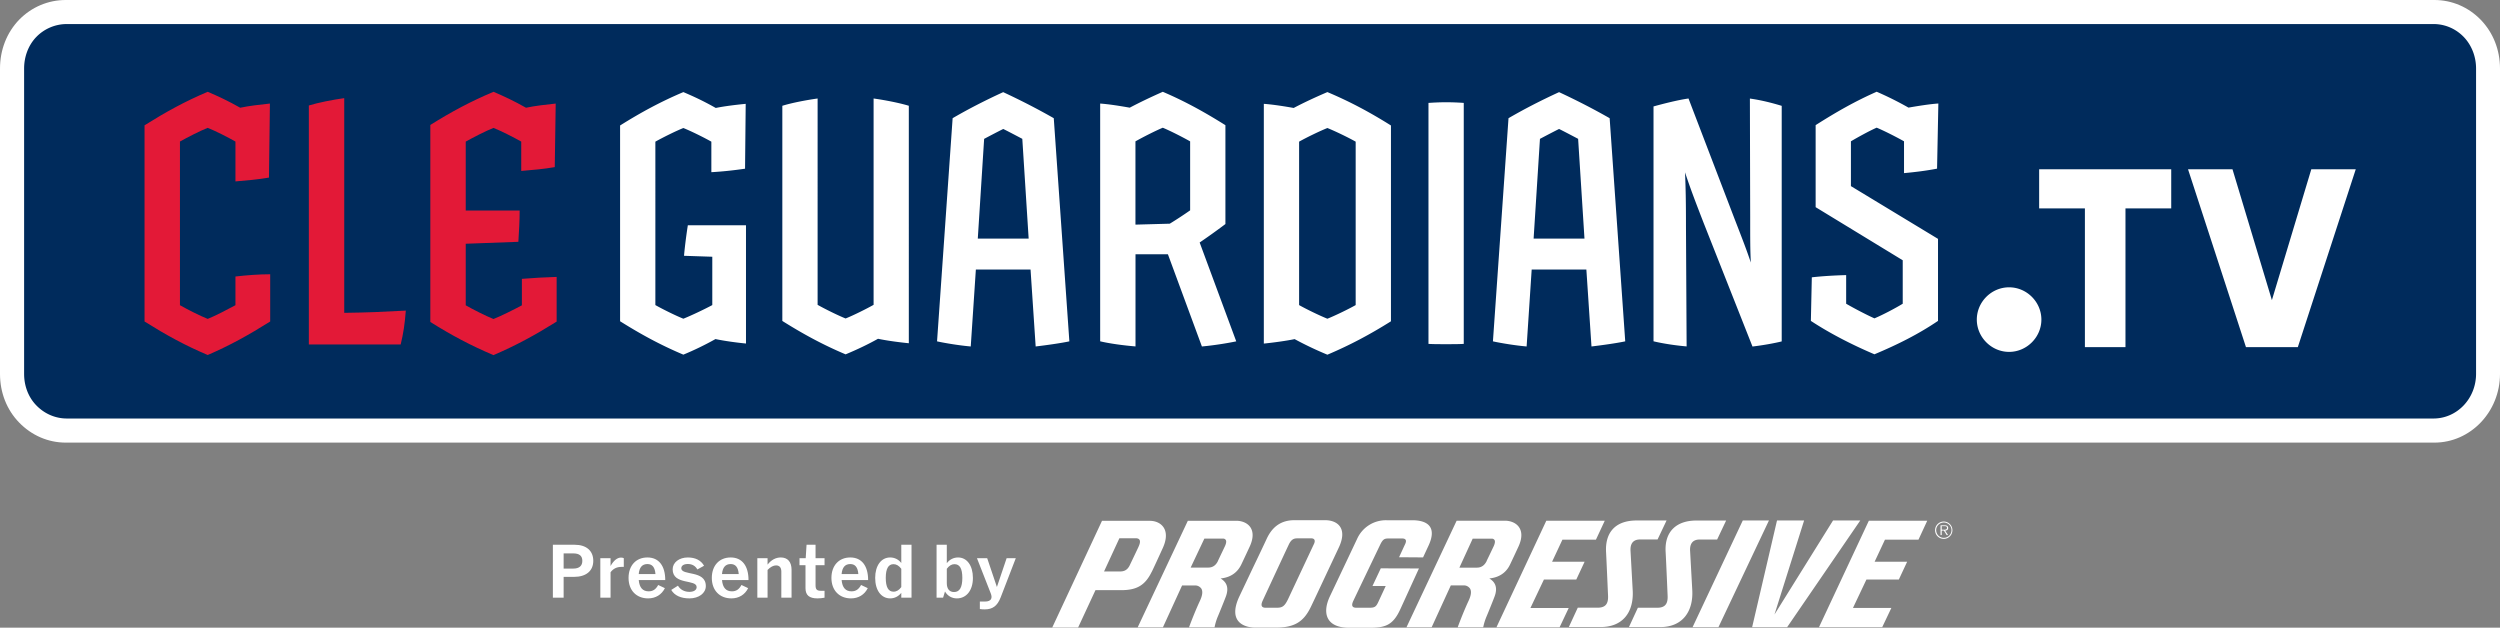
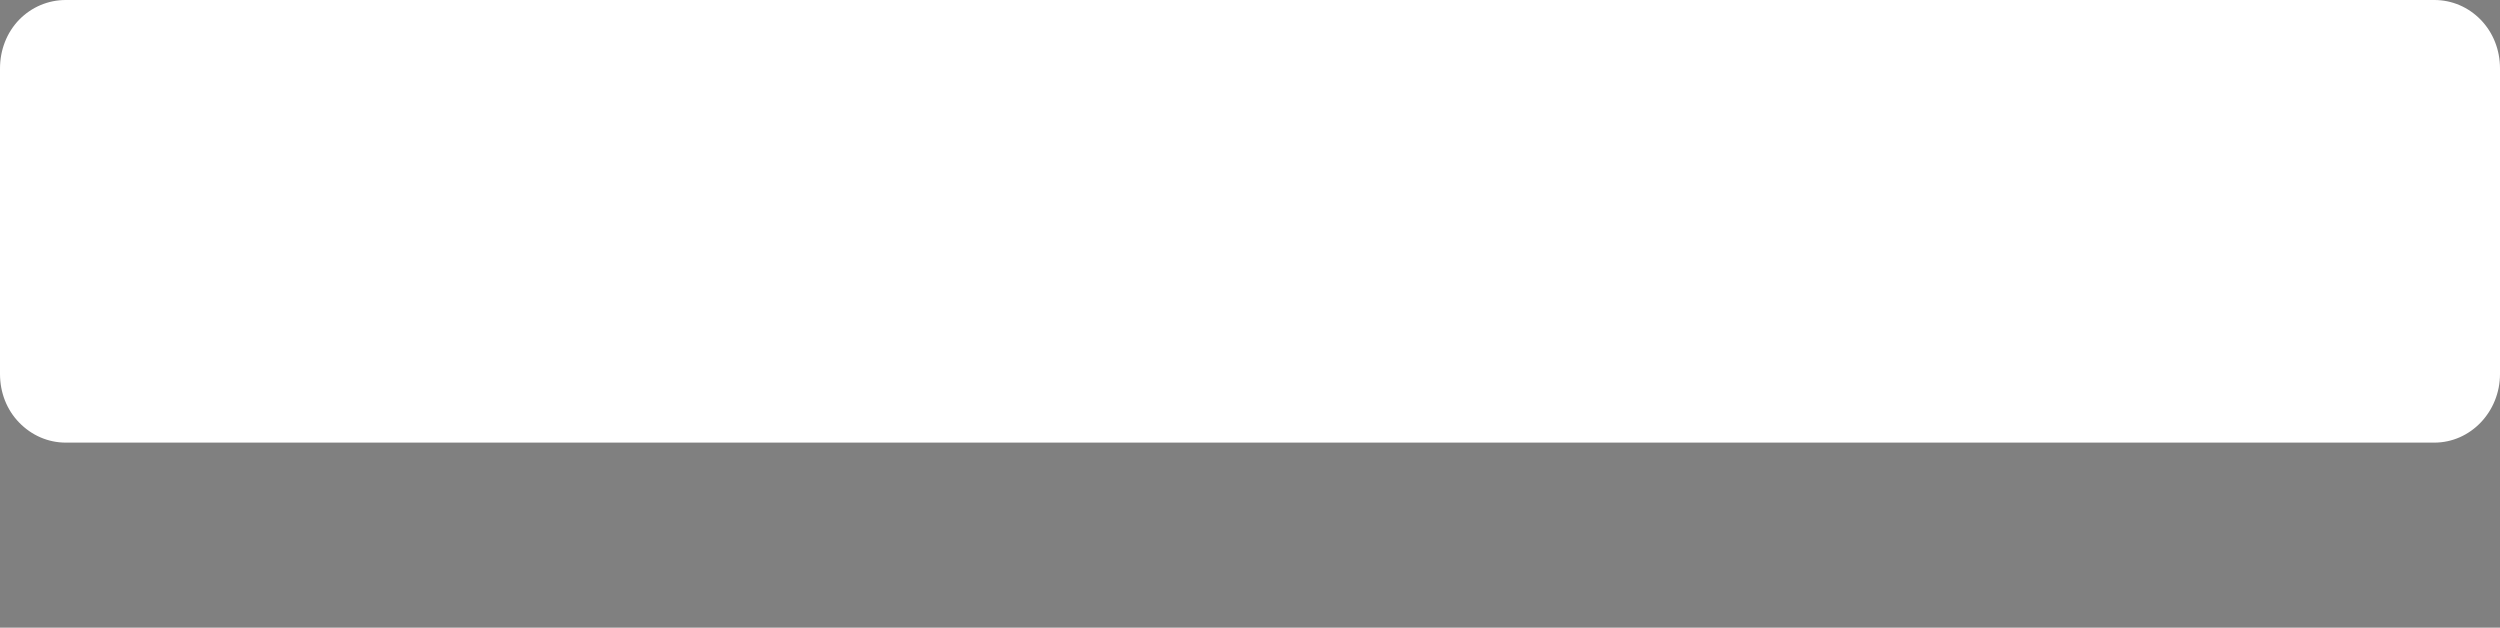
<svg xmlns="http://www.w3.org/2000/svg" viewBox="0 0 425.14 106.74">
  <rect x="0" y="0" width="425.14" height="106.74" fill="#808080" stroke="none" />
  <path fill="#fff" d="M413.97 0H11.19C8.2 0 5.38 1.19 3.26 3.35 1.15 5.54 0 8.48 0 11.66v51.92c0 3.18 1.15 6.11 3.25 8.27 2.13 2.2 4.95 3.42 7.94 3.42h402.78c6.16 0 11.17-5.24 11.17-11.69V11.65c0-3.16-1.16-6.1-3.27-8.28-2.12-2.18-4.92-3.37-7.9-3.37Z" />
-   <path fill="#002b5c" d="M418.96 6.27c1.37 1.42 2.11 3.37 2.11 5.38v51.92c0 4.2-3.23 7.6-7.24 7.6H11.36c-1.93 0-3.78-.79-5.18-2.23-1.37-1.41-2.08-3.33-2.08-5.36V11.66c0-2.01.71-3.96 2.08-5.38a7.229 7.229 0 0 1 5.18-2.19h402.48c1.9 0 3.74.76 5.12 2.18Zm-95.39 45.38c-1.24.76-3.4 1.9-4.81 2.49-1.35-.6-3.51-1.73-4.81-2.49v-4.87c-1.95.06-3.89.16-5.84.38l-.16 7.41c3.13 2.06 6.86 4 10.81 5.68 3.89-1.63 7.46-3.41 10.81-5.68V40.62l-14.81-8.97v-7.62c1.19-.7 3.14-1.78 4.38-2.32 1.3.54 3.41 1.62 4.65 2.32v5.41c1.84-.17 3.62-.38 5.62-.76l.22-11.08c-1.57.11-3.51.43-5.08.7a56.458 56.458 0 0 0-5.41-2.7c-3.68 1.63-6.81 3.41-10.38 5.68v13.95l14.81 9.03Zm-36.75 7.28-.11-20.38c0-4.43-.05-6.59-.16-9.24.82 2.49 1.57 4.49 3.14 8.54l8.33 21.08c1.83-.22 3.67-.55 4.97-.87V18c-1.57-.48-3.46-.97-5.41-1.24l.05 20c0 4.21 0 5.73.11 7.89-.71-2.11-1.25-3.52-2.76-7.41l-7.84-20.49c-1.9.27-4.38.92-5.95 1.35v39.94c1.57.38 3.73.71 5.62.87Zm-10.44-.88-2.65-37.95c-2.65-1.51-5.46-2.97-8.6-4.43-3.19 1.46-6 2.92-8.6 4.43l-2.65 37.95c1.51.33 3.89.71 5.73.87l.86-13.08h9.3l.87 13.08c1.84-.22 4.22-.55 5.73-.87Zm-14.49-34.44c1.02-.54 2.16-1.14 3.24-1.68 1.08.54 2.21 1.14 3.24 1.68l1.08 16.97h-8.65l1.08-16.97Zm-18.97 34.87c.86.05 1.67.05 2.97.05 1.3 0 2.17 0 3.03-.05V17.5c-.81-.06-1.84-.11-3.03-.11-1.19 0-2.16.06-2.97.11Zm-6.38-37.14c-3.62-2.27-6.97-4.06-10.81-5.68-2 .86-3.89 1.73-5.73 2.7-1.51-.27-3.51-.59-5.08-.7v40.77c1.62-.17 3.67-.44 5.24-.76 1.79.97 3.62 1.84 5.57 2.65 3.84-1.63 7.19-3.41 10.81-5.68ZM225.73 54.2c-1.35-.54-3.57-1.62-4.81-2.32V24.09c1.24-.7 3.46-1.78 4.81-2.32 1.35.54 3.57 1.62 4.81 2.32v27.79c-1.24.7-3.46 1.78-4.81 2.32Zm-32.63 4.72V43.24h5.51l5.78 15.68c1.84-.17 4-.49 5.84-.87l-6.22-16.81c1.35-.92 2.87-2 4.38-3.14V21.29c-3.62-2.27-6.87-4.06-10.65-5.68-1.94.86-3.78 1.73-5.62 2.7-1.52-.27-3.46-.59-5.03-.7v40.43c1.57.38 4 .71 6 .87Zm-.01-34.88c1.24-.7 3.35-1.78 4.65-2.32 1.3.54 3.41 1.62 4.65 2.32v11.73c-1.08.76-2.32 1.57-3.46 2.27l-5.84.16ZM179.2 20.1c-2.65-1.51-5.46-2.97-8.6-4.43-3.19 1.46-6.01 2.92-8.6 4.43l-2.65 37.95c1.51.33 3.89.71 5.73.87l.87-13.08h9.3l.87 13.08c1.84-.22 4.22-.55 5.73-.87Zm-11.83 3.51c1.02-.54 2.16-1.14 3.24-1.68 1.08.54 2.21 1.14 3.24 1.68l1.08 16.97h-8.65l1.08-16.97Zm-12.81-5.62c-1.57-.48-4.05-.97-6-1.24v35.09c-1.25.7-3.41 1.78-4.76 2.32-1.35-.54-3.52-1.62-4.76-2.32V16.75c-1.95.27-4.43.75-6 1.24v36.59c3.62 2.27 6.92 4.06 10.76 5.68 1.94-.81 3.78-1.68 5.51-2.65 1.56.33 3.62.6 5.24.76V17.99Zm-27.76-.33c-1.62.16-3.51.38-5.08.7-2.1-1.19-3.73-1.94-5.51-2.7-3.84 1.63-7.14 3.41-10.76 5.68v33.29c3.62 2.27 6.92 4.06 10.76 5.68a51.19 51.19 0 0 0 5.46-2.65c1.57.33 3.57.6 5.19.76V38.31h-9.89c-.27 1.73-.49 3.46-.65 5.19l4.81.16v8.22c-1.3.7-3.57 1.78-4.92 2.32-1.35-.54-3.52-1.62-4.76-2.32V24.09c1.25-.7 3.41-1.78 4.76-2.32 1.35.54 3.52 1.62 4.76 2.32v5.19c1.89-.1 3.84-.32 5.73-.59l.11-11.03Zm263.96 41.37 9.85-30.24h-7.56l-6.7 22.25-6.7-22.25h-7.56l9.85 30.24Zm-29.31 0V35.44h7.78v-6.65h-22.46v6.65h7.78v23.59Zm-19.79.81c3 0 5.49-2.49 5.49-5.49s-2.49-5.49-5.49-5.49-5.49 2.48-5.49 5.49c0 3 2.49 5.49 5.49 5.49Z" />
-   <path fill="#e31937" d="M35.32 60.37c-3.85-1.63-7.11-3.42-10.74-5.7V21.31c3.63-2.28 6.89-4.07 10.74-5.7 1.79.76 3.42 1.52 5.53 2.71 1.57-.33 3.42-.54 5.05-.71l-.16 12.59c-1.9.33-3.8.49-5.7.65v-6.78c-1.25-.71-3.36-1.79-4.72-2.33-1.36.54-3.47 1.63-4.72 2.33V51.9c1.25.71 3.36 1.79 4.72 2.33 1.36-.54 3.42-1.63 4.72-2.33v-4.88c1.9-.22 4.01-.38 5.91-.38v8.03c-3.63 2.28-6.84 4.07-10.63 5.7Zm32.82-1.79H52.52V17.94c1.57-.49 4.07-.98 6.02-1.25V53.2c3.91-.05 6.46-.16 10.47-.38-.16 2.22-.43 3.96-.87 5.75ZM94.5 17.62l-.16 10.8c-1.9.33-3.8.49-5.7.65v-4.99c-1.25-.71-3.36-1.79-4.72-2.33-1.36.54-3.47 1.63-4.72 2.33V35.8h9.17c0 1.79-.11 3.53-.22 5.32l-8.95.33v10.47c1.25.71 3.36 1.79 4.72 2.33 1.36-.54 3.53-1.63 4.83-2.33v-4.5c1.95-.16 3.96-.27 5.91-.33v7.6c-3.64 2.28-6.94 4.07-10.74 5.7-3.85-1.63-7.11-3.36-10.74-5.64v-33.5c3.63-2.28 6.89-4.01 10.74-5.64 1.79.76 3.42 1.52 5.53 2.71 1.57-.33 3.42-.54 5.05-.71Z" />
-   <path fill="#fff" d="M166.62 102.3h.84c.62 0 .96-.16 1.1-.49.1-.24.07-.52-.08-.91l-2.34-5.97h1.74l1.65 4.892 1.65-4.892h1.56l-2.57 6.66c-.57 1.47-1.39 2.04-2.71 2.04-.31 0-.56-.02-.83-.06v-1.26Zm-7.35-9.66h1.74v3.132c.484-.633 1.155-.972 1.92-.972 1.51 0 2.52 1.38 2.52 3.48s-1.09 3.48-2.73 3.48c-.878 0-1.61-.454-2.018-1.177l-.322 1.057h-1.11Zm2.97 8.04c.95 0 1.41-.79 1.41-2.4 0-1.61-.44-2.34-1.35-2.34-.47 0-.907.27-1.29.787v2.453c0 .96.45 1.5 1.23 1.5Zm-13.41-2.4c0-2.1 1.02-3.48 2.55-3.48.753 0 1.422.337 1.89.942V92.64h1.74v9h-1.74v-.825c-.476.607-1.145.945-1.89.945-1.53 0-2.55-1.38-2.55-3.48Zm3.12-2.34c-.88 0-1.32.77-1.32 2.34 0 1.57.44 2.34 1.32 2.34.506 0 .939-.261 1.32-.784v-3.108c-.391-.525-.831-.788-1.32-.788Zm-10.56 2.34c0-2.1 1.27-3.48 3.21-3.48s3.03 1.43 3.03 3.84h-4.507c.116 1.294.678 1.92 1.687 1.92.7 0 1.21-.31 1.62-1.08l1.14.54c-.55 1.11-1.58 1.74-2.85 1.74-2.01 0-3.33-1.38-3.33-3.48Zm3.21-2.36c-.884 0-1.377.562-1.48 1.7h2.845c-.085-1.145-.54-1.7-1.365-1.7Zm-8.64-1h1.056l.144-2.28h1.53v2.28h1.53v1.2h-1.53v3.39c0 .74.22.96.96.96h.57v1.17c-.39.08-.8.12-1.2.12-1.4 0-2.04-.54-2.04-1.74v-3.9h-1.02Zm-7.17 0h1.74v1.097c.621-.803 1.396-1.217 2.25-1.217 1.17 0 1.83.75 1.83 2.1v4.74h-1.74V97.2c0-.68-.31-1.05-.9-1.05-.452 0-.956.264-1.44.769v4.721h-1.74Zm-7.74 3.36c0-2.1 1.27-3.48 3.21-3.48s3.03 1.43 3.03 3.84h-4.507c.116 1.294.678 1.92 1.687 1.92.7 0 1.21-.31 1.62-1.08l1.14.54c-.55 1.11-1.58 1.74-2.85 1.74-2.01 0-3.33-1.38-3.33-3.48Zm3.21-2.36c-.884 0-1.377.562-1.48 1.7h2.845c-.085-1.145-.54-1.7-1.365-1.7Zm-8.97 3.68c.41.68 1.1 1.05 1.95 1.05.76 0 1.23-.32 1.23-.81 0-1.39-4.08-.29-4.08-3.03 0-1.16 1.1-2.01 2.58-2.01 1.29 0 2.24.49 2.76 1.41l-1.14.63c-.33-.61-.9-.93-1.62-.93-.68 0-1.11.28-1.11.72 0 1.33 4.17.26 4.17 3.03 0 1.21-1.18 2.1-2.79 2.1-1.46 0-2.55-.5-3.09-1.44Zm-8.4-1.32c0-2.1 1.27-3.48 3.21-3.48s3.03 1.43 3.03 3.84h-4.507c.116 1.294.678 1.92 1.687 1.92.7 0 1.21-.31 1.62-1.08l1.14.54c-.55 1.11-1.58 1.74-2.85 1.74-2.01 0-3.33-1.38-3.33-3.48Zm3.21-2.36c-.884 0-1.377.562-1.48 1.7h2.845c-.085-1.145-.54-1.7-1.365-1.7Zm-8.01-1h1.74v1.335c.525-.935 1.139-1.435 1.78-1.435.2 0 .36.04.47.1v1.48h-.38c-.833 0-1.423.319-1.87.917v4.323h-1.74Zm-8.07-2.28h1.83v1.47h-.06v-1.47h1.95c1.97 0 3.15 1.02 3.15 2.73s-1.21 2.73-3.27 2.73h-1.77v3.54h-1.83Zm3.48 4.05c1 0 1.53-.46 1.53-1.32 0-.86-.53-1.26-1.53-1.26h-1.65v2.58Z" />
-   <path fill="#fff" d="M195.86 97.23c-1.12 2.31-2.55 3.15-5.29 3.13h-4.28l-2.95 6.35h-4.4l8.46-18.14h8.15c1.86.01 3.62 1.46 2.2 4.6-.81 1.78-1.52 3.32-1.88 4.06Zm-2.26-4.22c.56-1.17.13-1.48-.48-1.48h-2.76l-2.61 5.65h2.76c.76 0 1.27-.33 1.63-1.09.06-.14.67-1.39 1.46-3.07Zm13.95 5.35c.65.4 1.68 1.21.85 3.25 0 .03-1 2.53-1.34 3.32-.23.56-.4 1.15-.52 1.75h-4.34s.83-2.3 1.86-4.52c.43-.92.51-1.61.23-2.07-.23-.31-.58-.51-.97-.53h-2.3l-3.26 7.12h-4.29L202 88.56h8.25c.81 0 1.88.3 2.42 1.16.37.59.62 1.64-.21 3.36-.01.02-.85 1.84-1.39 2.96-.68 1.38-1.85 2.16-3.49 2.33Zm-.43-2.98.45-.95.75-1.57c.21-.47.26-.83.13-1.04a.54.54 0 0 0-.44-.23h-3.2l-2.33 4.93h2.99c.74 0 1.3-.37 1.66-1.14Zm20.57-2.31-1.47 3.13c-1.26 2.68-2.44 5.21-3.29 6.98-1.27 2.65-2.89 3.58-6.18 3.55h-3.28c-1.6 0-4.86-.77-2.68-5.37l2.17-4.58c1.03-2.14 1.92-4.02 2.45-5.16.99-2.13 2.53-3.16 4.72-3.16h5.2c2.16 0 3.86 1.4 2.36 4.61Zm-4.26-.52c.37-.78-.03-1.02-.48-1h-2.35c-.58 0-1.02.18-1.45 1.09-.63 1.33-3.7 7.94-4.43 9.52-.51 1.1.16 1.19.5 1.19h1.89c.94 0 1.34-.22 1.95-1.5l4.36-9.29Zm11.4 4.1 6.47.02-3.18 6.96c-1.25 2.72-2.59 3.15-5.31 3.12h-3.41c-3.82 0-4.63-2.43-3.23-5.37 0 0 3.81-8.03 4.62-9.75a5.361 5.361 0 0 1 5.03-3.16h4.44c2.81.04 4.03 1.4 2.67 4.32l-.93 2-4.08-.03s.93-2.02 1.01-2.18c.37-.75.07-1.01-.49-1.01h-2.32c-.7 0-.97.14-1.43 1.1 0 0-4.03 8.41-4.54 9.49-.41.85-.17 1.19.5 1.19h2.24c.87 0 1.12-.16 1.49-.96l1.27-2.74h-2.25l1.42-3.02Zm18.42 1.71c.65.4 1.68 1.21.85 3.24 0 .03-1 2.53-1.34 3.32-.23.56-.41 1.15-.53 1.75h-4.34s.83-2.3 1.86-4.52c.43-.92.51-1.61.23-2.07-.23-.31-.58-.51-.97-.53h-2.29l-3.26 7.12h-4.28l8.53-18.12h8.24c.81 0 1.88.31 2.42 1.18.37.59.62 1.64-.21 3.36-.01.02-.85 1.84-1.39 2.96-.67 1.37-1.85 2.15-3.49 2.32Zm-.43-2.99.45-.93.75-1.57c.21-.47.26-.83.13-1.04a.54.54 0 0 0-.44-.23h-3.27l-2.26 4.93h2.99c.74 0 1.3-.39 1.66-1.15Zm9.73 3.19-2.29 4.83h6.51l-1.55 3.28h-10.74l8.48-18.12h9.94l-1.5 3.22h-5.7l-1.76 3.76h5.53l-1.41 3.02h-5.51Zm15.1 1.79c.23 3.96-1.88 6.3-5.46 6.28h-5.4l1.52-3.29h3.39c1.29 0 1.82-.63 1.76-2.01 0 0-.25-5.73-.34-7.49-.15-2.88 1.19-5.33 5.22-5.33h5.07l-1.53 3.23h-2.97c-1.48 0-1.67 1.1-1.63 1.91l.37 6.71Zm9.76-6.7.37 6.69c.2 3.48-1.52 6.3-5.46 6.3h-5.31l1.52-3.29h3.3c1.29 0 1.82-.63 1.76-2.01 0 0-.24-5.73-.34-7.49-.2-3.51 1.89-5.33 5.22-5.33h5.07l-1.53 3.23h-2.97c-1.48 0-1.67 1.1-1.63 1.91Zm13.41-5.14-8.59 18.15h-4.4l8.54-18.15Zm10.9 0h4.63l-12.44 18.15h-5.95l4.23-18.15h4.61l-5.04 15.99Zm-2.39 18.15 8.48-18.11h9.93l-1.49 3.22h-5.7l-1.76 3.76h5.53l-1.41 3.02h-5.51l-2.29 4.83h6.53l-1.56 3.28Zm21.45-16.43.5.76h-.24l-.47-.76h-.37v.76h-.2v-1.65h.72c.14-.01.28.02.4.08.12.08.18.22.18.36 0 .32-.23.45-.52.45Zm-.27-.15c.22 0 .58.03.59-.32 0-.26-.23-.29-.43-.29h-.47v.6h.31Zm1.51.09a1.475 1.475 0 1 1-2.95-.01 1.475 1.475 0 0 1 2.95.01Zm-1.47 1.29h.01c.72 0 1.3-.58 1.3-1.3 0-.71-.58-1.3-1.29-1.3-.72 0-1.31.57-1.31 1.29 0 .72.57 1.31 1.29 1.31Z" />
</svg>